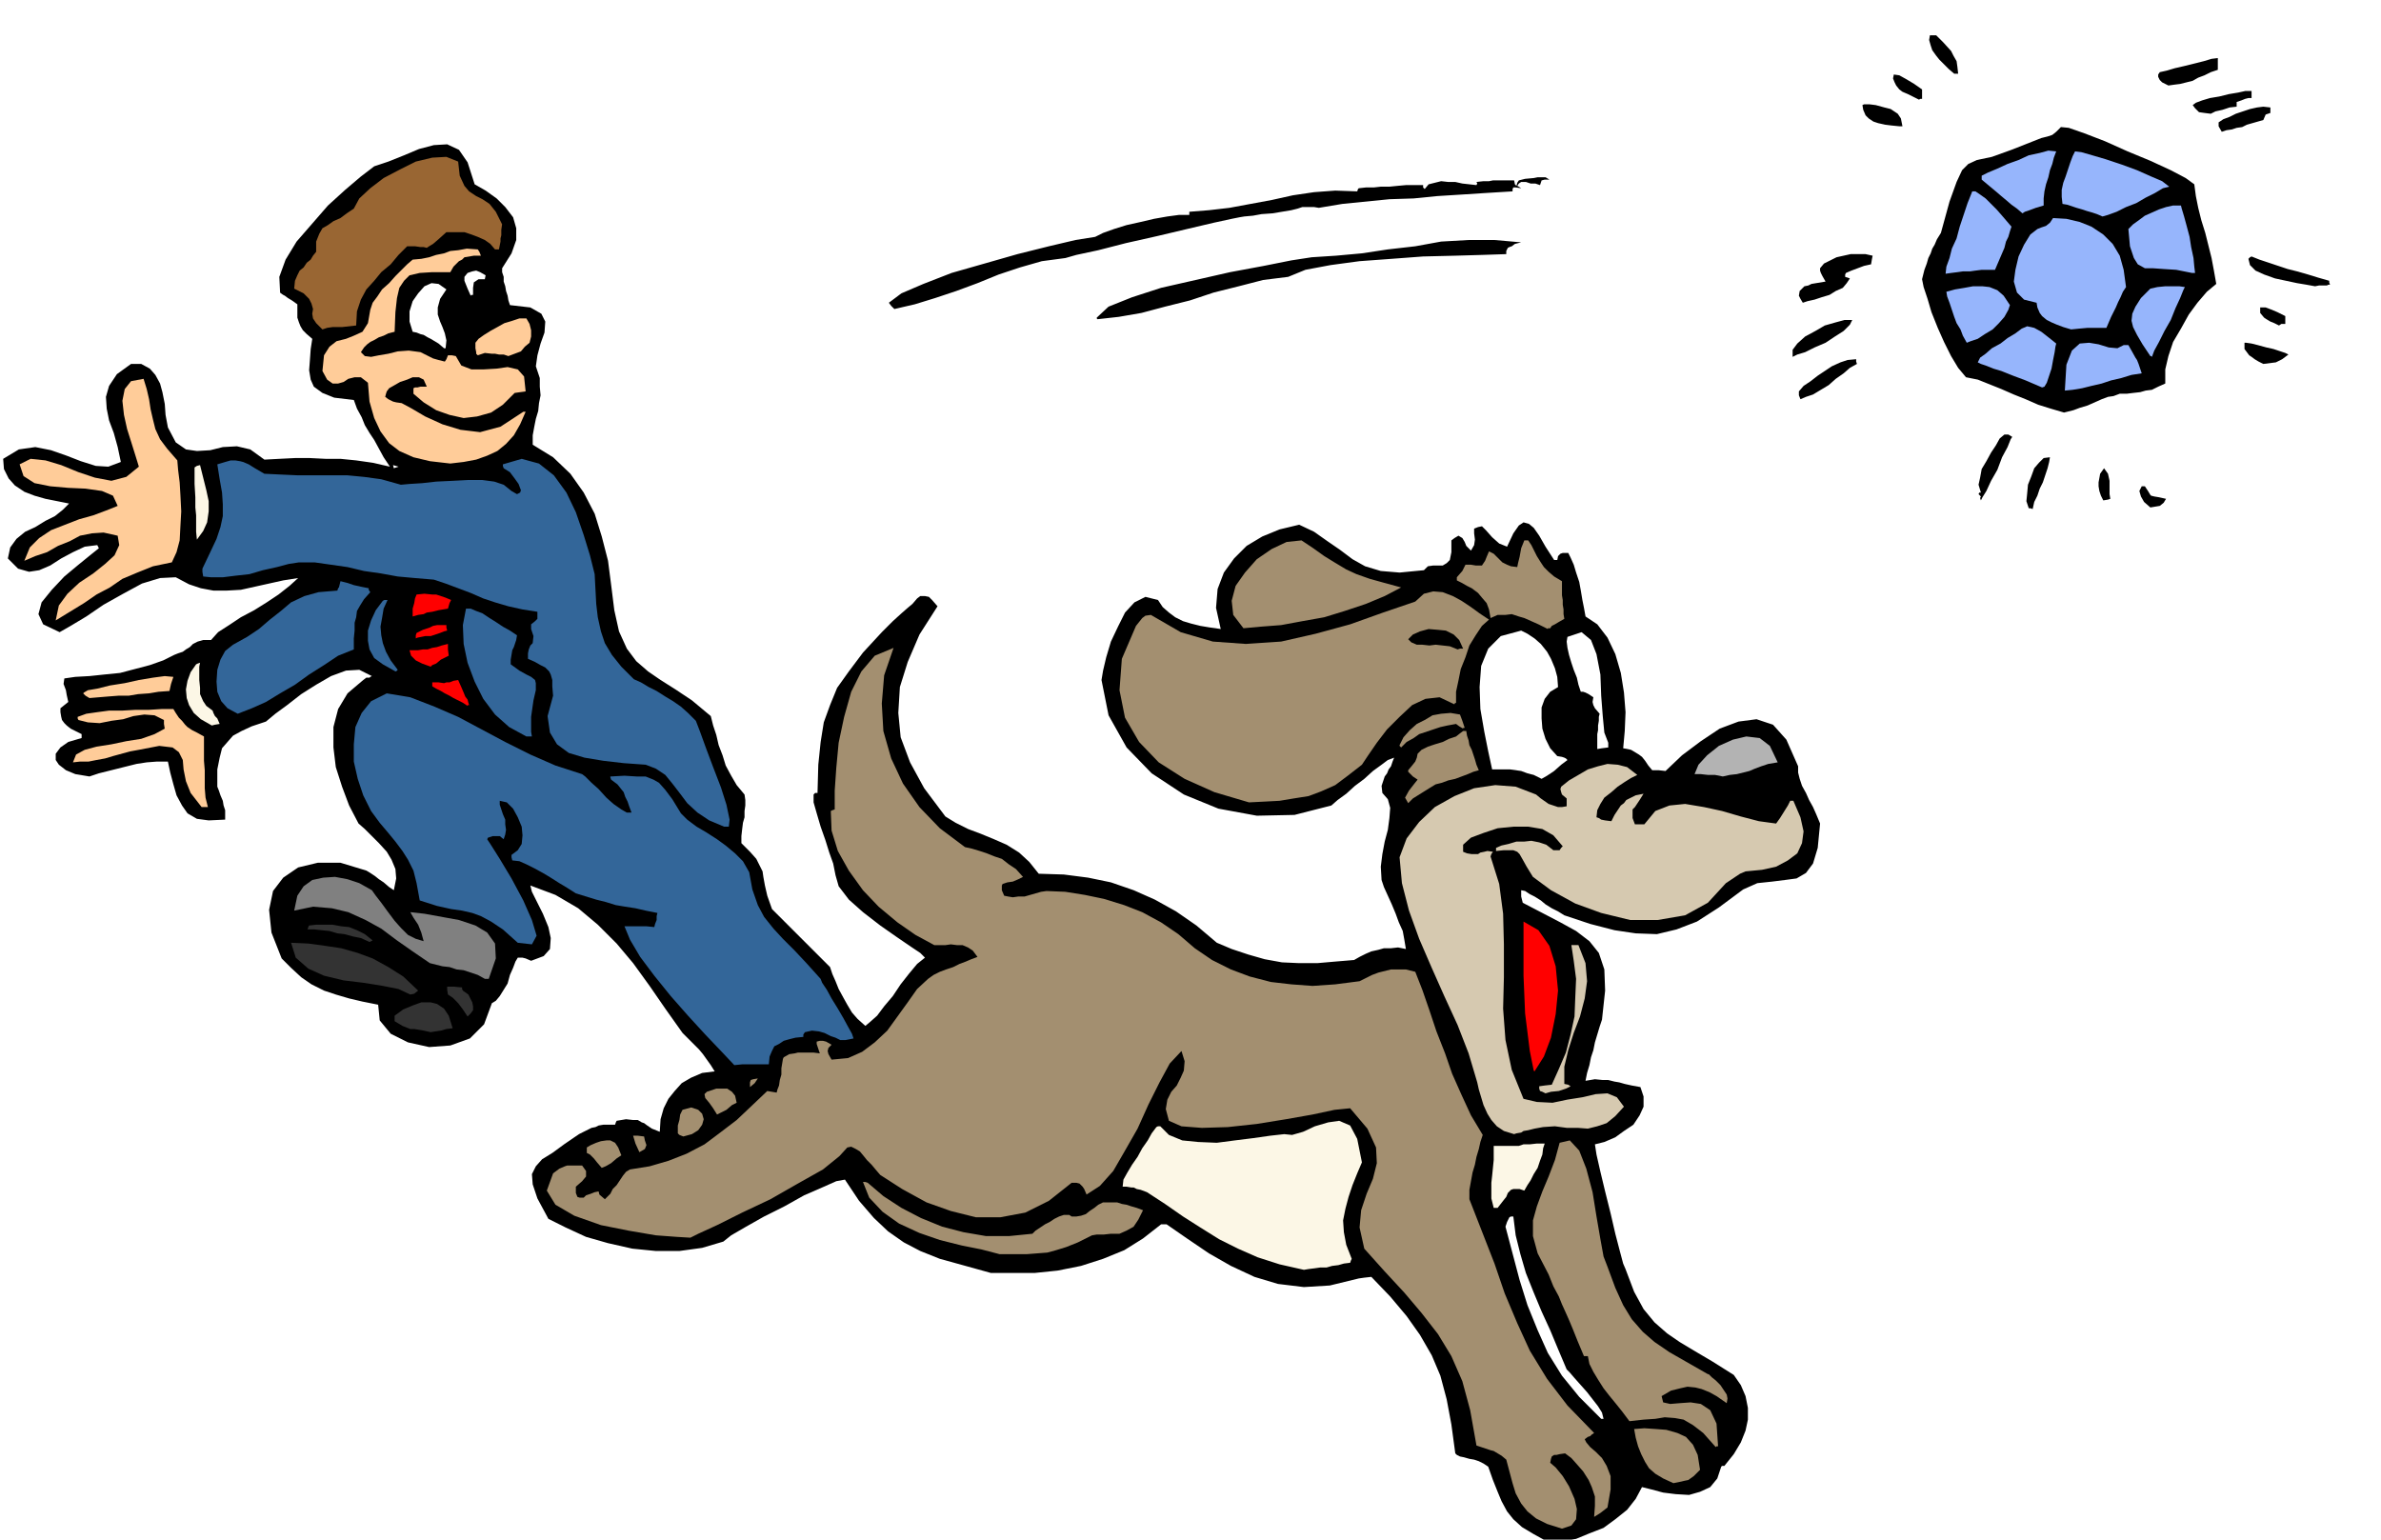
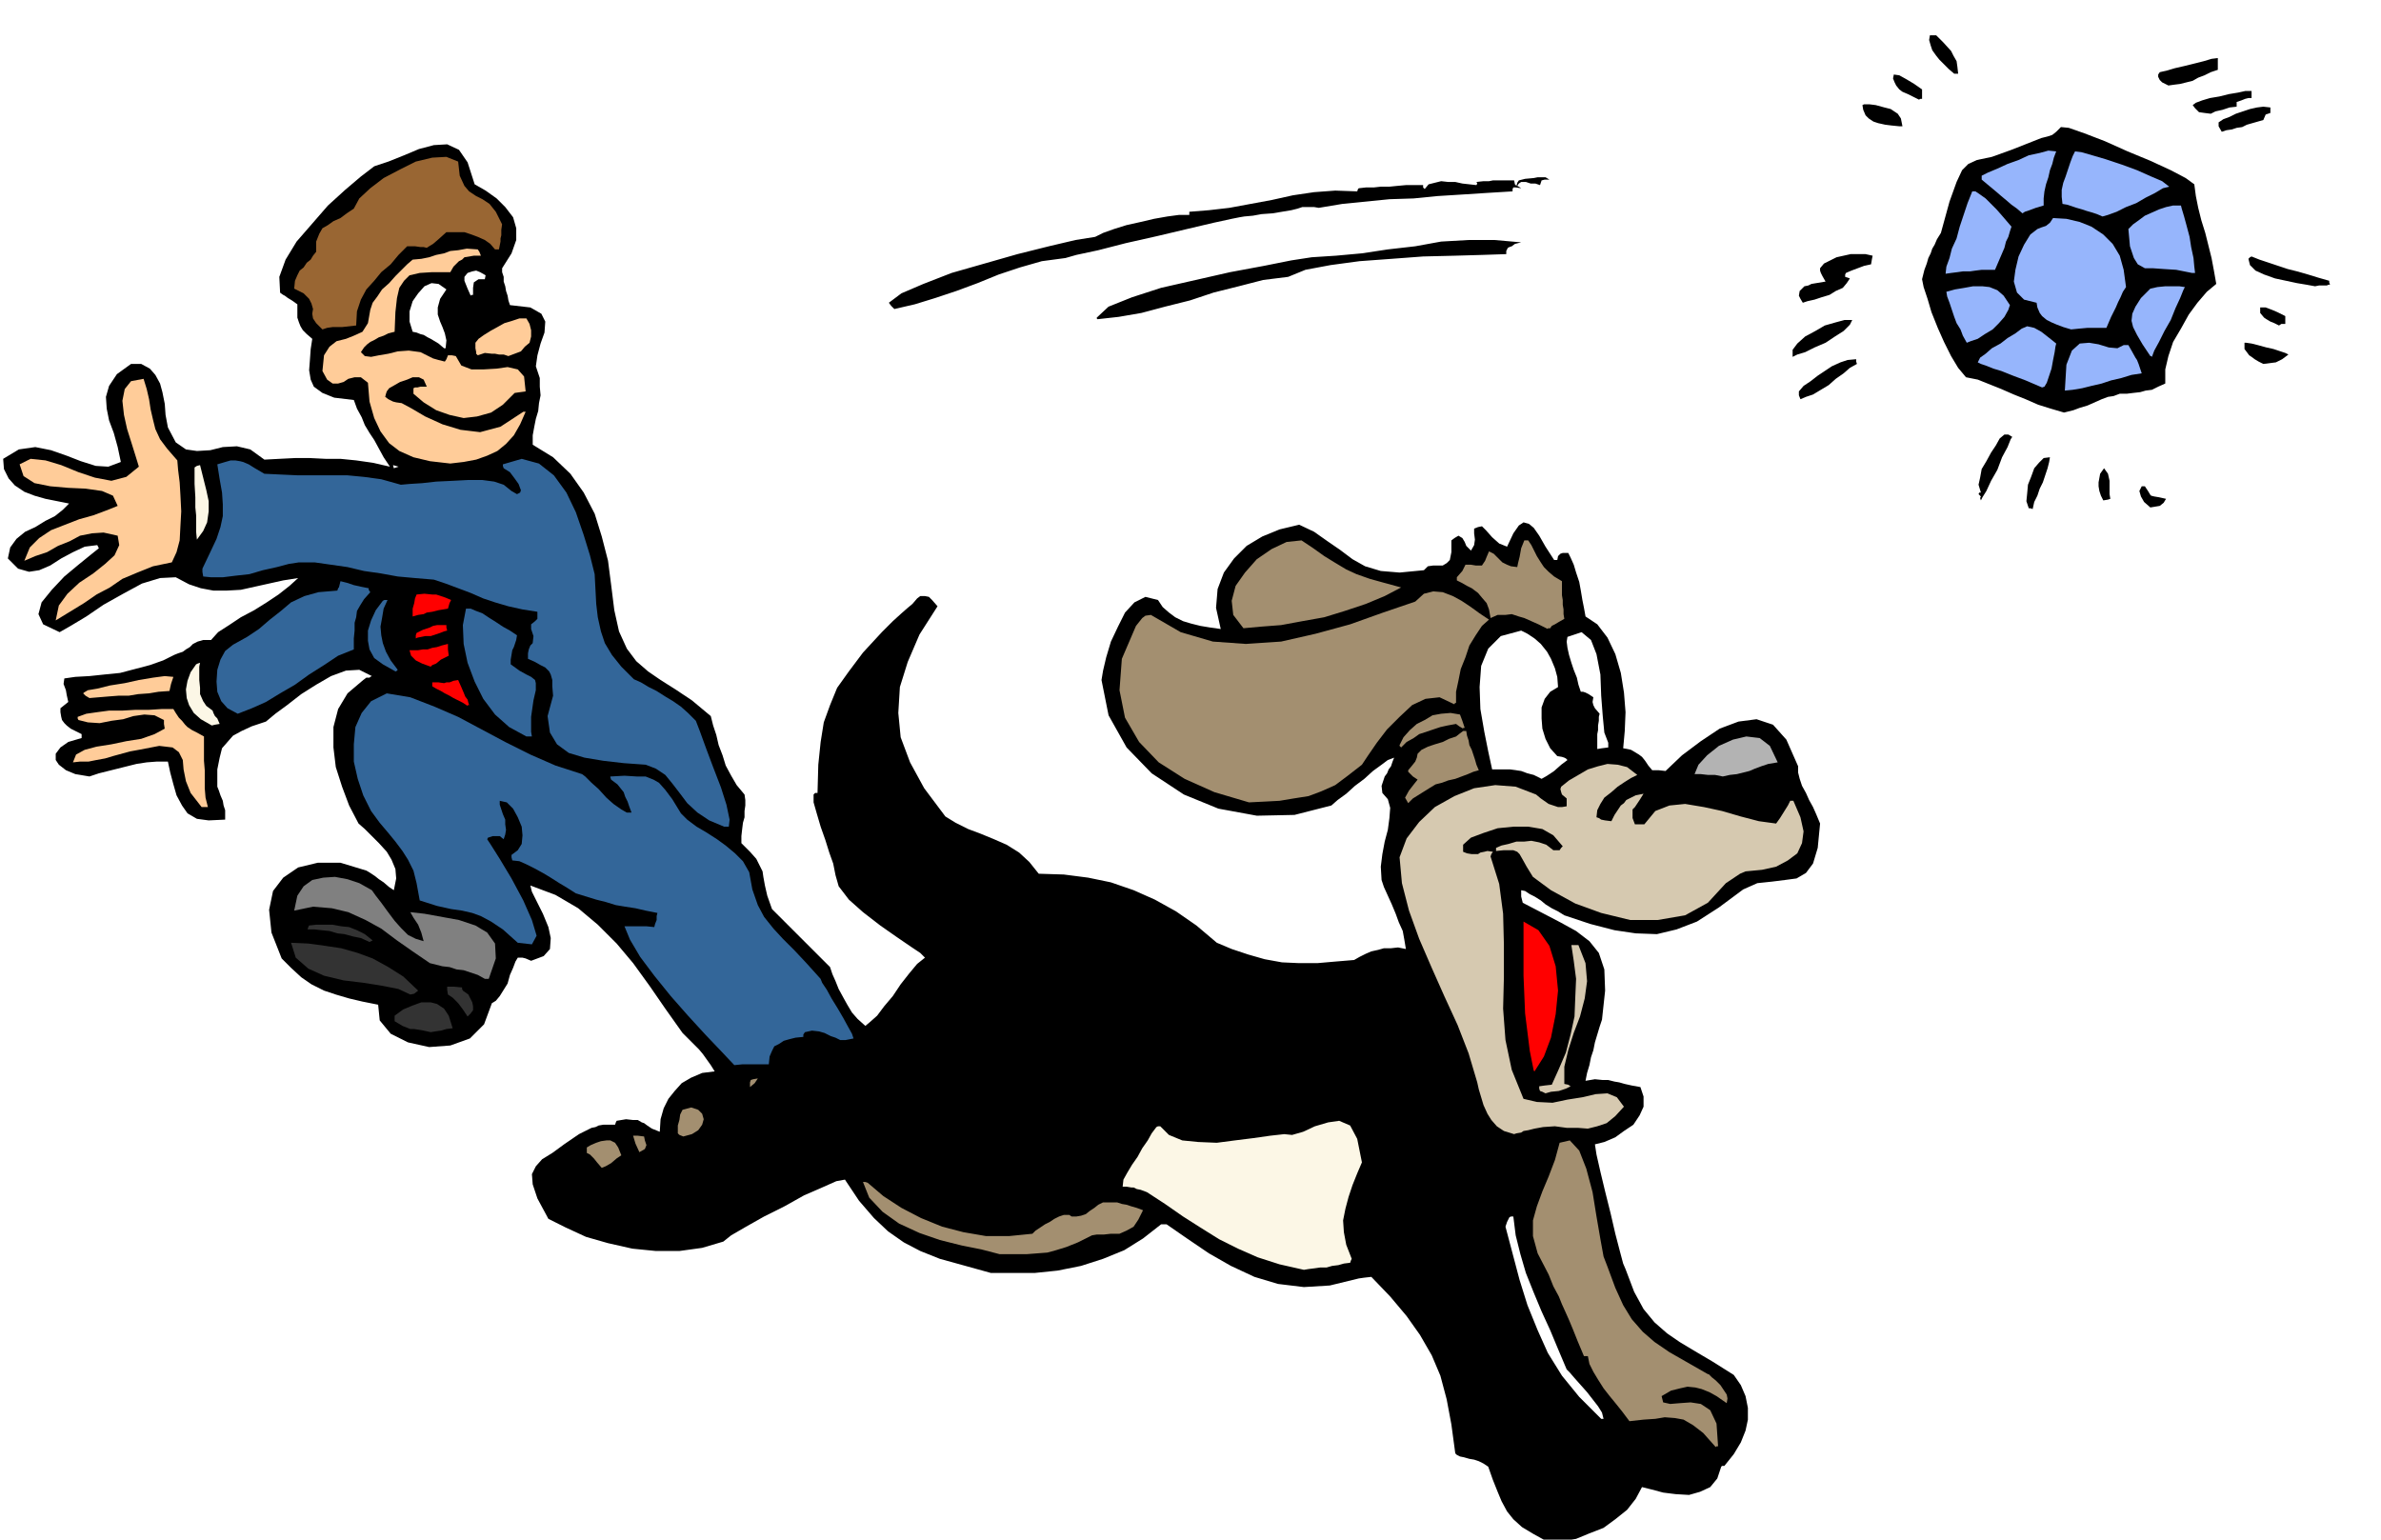
<svg xmlns="http://www.w3.org/2000/svg" width="490.455" height="317.149" fill-rule="evenodd" stroke-linecap="round" preserveAspectRatio="none" viewBox="0 0 3035 1963">
  <style>.brush0{fill:#fff}.brush1{fill:#000}.pen1{stroke:none}.brush2{fill:#a38f70}.brush3{fill:#fcf7e6}.brush4{fill:#d6c9b0}.brush5{fill:red}.brush6{fill:#369}.brush7{fill:#333}.brush9{fill:#fc9}.brush11{fill:#96b5fc}</style>
  <path d="m1975 1967-20-11-15-9-11-10-8-10-7-13-5-12-6-15-6-17-6-4-6-3-6-2-6-1-7-2-5-1-4-2-2-2-5-37-6-32-8-30-11-26-15-26-17-24-21-25-24-25-9 1-7 1-37 9-33 2-33-4-30-9-30-14-28-16-28-19-26-18h-7l-23 18-24 15-27 11-28 9-30 6-29 3h-56l-36-10-29-8-25-10-21-11-20-14-18-17-19-22-18-27-11 2-18 8-23 10-25 14-26 13-23 13-19 11-10 8-27 8-29 4h-30l-30-3-31-7-28-8-26-12-22-11-14-26-6-18-1-13 5-10 8-9 13-8 15-11 19-13 6-3 6-3 4-2 5-1 4-2 6-1h15l1-3 1-2 12-2 9 1h6l5 3 3 1 4 3 6 4 10 4 1-16 4-14 6-12 8-10 9-10 12-7 14-6 16-2-5-8-5-7-5-7-5-6-6-6-6-6-5-5-4-4-22-31-20-29-21-29-21-25-24-24-25-21-29-17-32-12 2 8 7 14 7 14 7 17 3 14-1 14-8 9-16 6-7-3-4-1h-6l-3 5-3 8-4 9-3 11-5 8-5 8-5 6-5 3-10 27-18 18-25 9-27 2-27-6-22-11-14-17-2-20-20-4-17-4-17-5-15-5-16-8-13-9-13-12-12-12-13-33-3-29 5-24 13-17 19-13 25-6h29l33 10 5 3 6 4 5 4 6 4 7 6 6 4 3-15-1-12-5-12-6-10-10-11-9-9-9-9-8-7-12-23-9-24-8-25-3-25v-26l6-23 12-20 20-17 4-3h4l1-1 2-1-16-8-17 1-19 7-19 11-19 12-18 14-15 11-12 10-18 6-13 6-11 6-7 8-7 8-3 12-3 15v22l2 5 2 6 3 7 1 6 2 6v12l-21 1-15-2-12-7-7-10-7-13-4-14-4-15-3-14h-14l-13 1-13 2-12 3-12 3-12 3-12 3-12 4-18-3-12-5-9-7-4-6v-8l6-8 10-7 17-5v-5l-8-4-6-3-5-4-3-3-3-4-1-4-1-6v-5l5-4 5-4-2-9-1-6-3-8 1-7 14-2 18-1 19-2 20-2 19-5 19-5 17-6 14-7 5-2 6-2 4-3 5-3 4-4 6-3 7-2h10l9-10 14-9 15-10 17-9 16-10 15-10 14-11 11-10-19 3-18 4-18 4-18 4-18 1h-17l-16-3-15-5-17-9-20 1-23 7-24 13-25 14-22 15-20 12-14 8-21-10-6-13 4-15 13-16 16-17 18-15 16-13 10-8-1-2-1-2-16 2-15 7-15 8-14 9-14 6-13 2-14-4-13-13 3-14 8-11 11-9 13-6 13-8 12-6 10-8 8-8-15-3-15-3-14-4-13-5-12-8-8-9-6-12-1-13 20-12 21-3 20 4 20 7 18 7 19 6 16 1 16-6-4-19-5-18-6-16-3-15-1-15 4-14 10-15 18-13h13l11 6 7 8 6 11 3 11 3 15 1 14 3 16 10 19 13 9 14 2 17-1 16-4 18-1 17 4 18 13 19-1 20-1h19l20 1h19l20 2 21 3 22 5-8-12-6-11-6-11-6-9-6-10-4-10-6-11-4-11-25-3-15-6-11-8-4-9-2-12 1-13 1-14 2-13-7-6-5-5-3-5-2-5-2-6v-17l-7-5-5-3-4-3-2-1-3-2-1-1-1-20 8-22 14-23 20-23 20-23 22-20 20-17 17-13 18-6 20-8 19-8 19-5 17-1 15 7 11 16 9 28 14 8 14 10 11 11 10 13 4 14v15l-6 17-12 19v5l2 6v6l2 6 1 6 2 6 1 6 2 6 26 3 14 8 5 10-1 14-5 14-4 15-2 14 5 15v11l1 11-2 10-1 10-3 10-2 10-2 11v12l26 16 22 21 17 24 14 27 9 29 8 31 4 31 4 32 6 27 10 22 12 16 15 13 16 11 19 12 21 14 24 20 3 12 4 12 3 13 5 13 4 13 7 13 7 12 10 12 1 7v7l-1 7v8l-2 7-1 8-1 9v9l11 11 8 9 4 8 4 8 1 7 2 11 3 13 6 17 9 9 9 9 9 9 10 10 9 9 9 9 9 9 10 10 3 9 4 9 4 10 6 11 5 9 6 10 7 8 10 9 6-5 9-8 9-12 11-13 10-15 11-14 10-12 10-8-6-6-12-8-19-13-20-14-22-17-18-16-13-17-4-14-1-5-2-10-5-14-5-16-6-17-5-17-4-14v-10l2-2h3l1-36 3-29 4-25 8-22 9-22 15-21 18-24 24-26 14-14 11-10 8-7 6-5 6-7 4-3h6l5 1 4 4 7 8-23 36-15 35-10 32-2 33 3 31 12 32 18 33 27 36 13 8 16 8 16 6 17 7 16 7 16 10 13 12 12 15 32 1 31 4 29 6 29 10 27 12 27 15 26 18 26 22 19 8 21 7 21 6 22 4 22 1h23l23-2 24-2 7-4 8-4 7-3 9-2 7-2h9l9-1 10 2-2-12-2-11-5-11-4-11-5-12-5-11-5-11-3-9-1-17 2-16 3-16 4-15 2-15 1-13-3-11-7-8-1-9 2-6 2-6 3-4 2-5 3-4 2-6 2-5-8 3-8 6-11 8-11 10-12 9-11 10-11 8-8 7-47 12-48 1-49-9-44-18-41-27-32-33-23-41-9-45 2-12 4-17 6-20 9-19 9-18 12-13 14-7 16 4 6 9 8 7 8 6 10 5 10 3 12 3 12 2 14 2-6-27 2-24 8-21 13-18 16-16 20-12 22-9 25-6 19 9 17 12 16 11 16 12 16 9 20 6 24 2 31-3 5-5 7-1h12l5-3 4-4 2-10v-15l4-3 5-3 5 3 3 5 2 5 6 6 4-7 1-7-1-8v-6l5-2 5-1 5 5 8 9 9 8 10 4 8-17 7-10 6-4 7 2 6 5 7 10 8 14 11 17h4l1-5 3-3 3-1h7l3 6 4 9 3 10 4 12 2 11 2 12 2 10 2 11 15 10 13 17 10 21 7 24 4 25 2 25-1 24-2 22 10 2 10 6 4 3 4 5 4 6 5 6h8l9 1 21-20 24-18 24-16 24-9 23-3 21 7 17 19 15 34v8l2 8 3 9 5 9 4 9 5 9 4 9 5 12-3 31-6 20-9 12-12 7-15 2-16 2-19 2-18 8-31 23-28 18-26 10-25 6-27-1-27-4-31-8-33-11-8-5-8-4-8-5-6-5-8-5-6-3-6-4-5-1v8l2 8 25 13 23 12 20 11 17 13 12 15 7 21 1 27-4 37-3 9-3 10-3 10-2 10-3 9-2 10-3 10-2 10 12-2 10 1h7l8 2 6 1 7 2 9 2 11 2 4 12v13l-5 11-8 12-12 8-11 8-14 6-12 3 2 13 5 22 6 25 7 28 6 26 6 23 4 15 3 7 11 29 12 22 14 17 16 14 16 11 20 12 22 13 27 17 9 13 6 14 3 15v15l-3 14-6 15-9 15-12 15h-3l-1 1-5 15-9 11-13 6-14 4-17-1-16-2-15-4-12-3-8 15-11 14-15 12-15 11-18 7-17 7-18 3-16 2zM502 597l3-1 3-1-7-2 1 4zm1539 1212h3l-2-8-5-8-7-9-7-9-8-9-8-9-6-7-4-4-11-26-10-24-11-24-10-24-10-25-7-24-6-24-3-24h-3l-2 1-3 6-2 6 9 34 9 34 10 32 13 32 13 29 18 29 22 27 28 28z" class="pen1 brush1" />
-   <path d="m1991 1949-19-6-14-7-11-9-8-10-7-13-4-13-4-15-4-15-6-5-5-3-5-3-4-1-9-3-9-3-8-45-10-37-14-32-17-28-21-27-22-26-25-27-26-29-6-27 2-22 7-21 8-19 5-20-1-20-11-24-22-26-20 2-28 6-34 6-37 6-37 4-33 1-26-2-16-7-4-15 2-12 5-10 7-8 5-10 4-9 1-12-4-13-15 16-13 24-14 28-14 31-16 28-15 26-17 19-17 11-3-7-2-3-3-3-1-1-4-1h-6l-29 23-30 15-32 6h-31l-32-8-31-11-31-17-28-18-6-7-5-6-6-6-4-5-5-6-5-3-6-3-5 1-10 11-21 17-32 18-35 20-36 17-32 16-24 11-10 5-17-1-27-2-35-6-35-7-34-12-24-14-11-18 8-22 8-6 7-3 3-1h19l5 7v7l-5 6-8 7v8l2 5 3 1h5l3-3 6-2 5-2 5-1 1 4 7 6 3-3 4-4 3-6 5-5 4-6 4-6 4-5 5-3 25-4 24-7 23-9 23-12 20-15 21-16 19-18 20-19 6 1 6 1 1-4 2-5 1-7 2-7v-8l1-6 1-6 1-2 7-4 7-1 4-1h20l8 1-2-6-1-3-1-3v-3l4-1h4l4 1 7 4-4 4-1 4 1 4 4 7 21-2 18-8 16-12 16-15 13-18 13-18 12-17 14-13 7-5 8-4 8-3 9-3 8-4 8-3 7-3 8-3-6-8-6-4-7-3h-7l-8-1-7 1h-14l-24-13-23-16-24-20-20-21-18-25-14-25-8-26-1-25 2-1 3-1v-24l2-29 3-32 7-33 9-32 13-26 17-20 24-10-12 35-3 36 2 35 10 35 15 32 21 30 26 27 32 24 9 2 10 3 9 3 10 4 9 3 9 7 9 6 9 10-6 3-7 3-7 1-6 2-1 2v6l3 7 5 1 6 1 7-1h8l7-2 7-2 7-2 7-1 24 1 25 4 24 5 26 8 23 9 24 13 22 15 21 18 22 15 24 12 24 9 27 7 26 3 27 2 29-2 31-4 8-4 8-4 8-3 8-2 8-2h19l12 3 9 23 9 26 9 27 11 28 9 26 12 27 12 26 15 25-3 9-2 9-3 10-2 10-3 10-2 11-2 11v12l16 41 16 41 13 38 16 38 16 35 22 36 26 34 34 35-3 2-2 2-3 1-4 3 2 4 5 6 7 6 8 8 6 10 5 13v17l-4 23-9 7-8 5 1-14v-12l-4-12-4-9-7-11-7-8-8-9-8-6-7 1-4 1h-3l-3 2-1 3-1 5 7 6 9 11 8 13 7 16 3 13-1 13-6 8-12 4zm142-58-13-6-10-6-8-7-5-8-5-10-4-10-3-11-2-11 13-1 15 1 13 1 14 4 11 5 9 10 6 13 3 19-8 8-7 5-5 1-4 1-5 1-5 1z" class="pen1 brush2" />
  <path d="m2187 1845-16-18-13-10-12-7-11-2-13-1-12 2-15 1-18 2-9-12-8-10-9-11-7-9-7-11-6-10-5-10-2-10h-5l-8-19-6-15-5-12-4-9-5-11-4-10-7-13-6-15-14-27-6-22v-20l5-18 7-19 8-19 8-21 6-22 13-3 12 13 9 23 8 30 5 31 5 29 4 22 5 13 10 27 10 22 11 18 14 16 15 13 19 13 21 12 28 16h1l4 4 5 4 6 6 4 6 4 6 1 5-1 6-13-9-9-5-10-4-8-2-10-1-9 2-12 3-12 7 2 8 9 2 12-1 14-1 13 2 12 8 8 17 2 29h-2l-1 1z" class="pen1 brush2" />
  <path d="m1662 1619-31-7-28-9-25-11-24-12-24-15-22-14-23-16-23-15-8-3-5-1-4-2h-3l-6-1h-5l1-9 5-9 6-10 7-10 6-11 7-10 5-9 6-8 2-1h3l11 11 17 7 20 2 24 1 23-3 24-3 21-3 18-2 10 1 14-4 15-7 17-5 14-2 14 6 9 17 6 30-6 14-6 15-5 15-4 15-3 15 1 15 3 16 7 18-1 2-1 3-8 1-7 2-8 1-7 2h-8l-7 1-8 1-6 1z" class="pen1 brush3" />
  <path d="m1274 1599-23-6-25-5-28-7-26-9-26-12-21-15-17-18-8-20h3l3 1 20 17 23 15 25 13 27 11 27 7 29 5h29l30-3 4-4 6-4 6-4 6-3 6-4 6-3 6-2h7l3 2h6l6-1 6-2 5-4 6-4 5-4 6-3h18l6 2 6 1 6 2 7 2 8 3-6 12-6 9-9 5-9 4h-11l-9 1h-9l-6 1-18 9-15 6-13 4-11 3-13 1-13 1h-35z" class="pen1 brush2" />
-   <path d="m1904 1540-3-12v-20l1-9 1-10 1-10v-18h32l6-2h8l9-1h10l-2 6-1 8-3 8-3 9-5 8-4 8-4 6-4 7-6-2h-8l-3 1-4 4-2 5-4 5-7 9h-5z" class="pen1 brush3" />
  <path d="m767 1489-6-7-4-5-5-5-4-2v-7l5-3 7-3 6-2 7-1h5l6 3 4 6 4 10-6 4-7 6-7 4-5 2zm48-20-5-11-3-10h6l8 1 1 5 2 6-2 5-7 4zm56-20-5-2-2-2v-10l2-7 1-7 3-6 11-3 9 3 5 5 2 7-2 7-5 7-8 5-11 3z" class="pen1 brush2" />
  <path d="m1930 1446-13-4-9-6-7-8-5-8-5-11-3-10-3-10-2-9-11-37-14-36-17-37-16-36-16-37-13-36-9-35-3-33 9-24 16-21 20-19 25-14 25-10 27-4 26 2 26 10 6 5 10 7 6 2 6 2h5l6-1v-10l-6-5-1-3-1-4 1-3 10-8 12-7 12-7 13-4 12-3 13 1 12 3 13 10-8 4-8 5-9 6-8 7-9 7-5 8-4 8-1 9 3 1 3 2 5 1 8 1 4-8 4-6 4-6 4-3 3-4 6-3 6-3 10-2-5 8-6 9-3 3v11l3 8h12l14-17 18-7 20-2 24 4 23 5 24 7 23 6 22 3 5-7 5-8 5-8 3-6h4l9 21 4 18-2 15-6 13-12 9-15 8-18 4-21 2-7 3-6 4-6 4-6 4-23 25-29 16-35 6h-35l-37-9-33-12-31-17-23-17-8-13-5-9-4-7-3-3-5-2h-12l-10 1v-4l7-3 9-2 10-3h10l9-1 10 2 9 3 9 7h8l2-3 2-2-12-14-14-8-18-3h-19l-20 2-18 6-16 6-10 9v9l5 2 6 1h8l3-2 5-1 4-1 7 1-2 3-1 3 11 35 5 38 1 39v42l-1 40 3 40 8 38 15 37 17 4 20 1 19-4 19-3 17-4 15-1 12 5 9 12-11 12-11 9-12 4-12 3-13-1h-14l-15-2-15 1-11 2-8 2-6 1-3 2-6 1-3 1z" class="pen1 brush4" />
-   <path d="m914 1421-5-8-5-7-5-6-1-5 3-3 6-2 6-2h14l6 4 4 5 2 9-6 3-7 6-8 4-4 2z" class="pen1 brush2" />
  <path d="m1970 1394-4-2-3-1-1-3v-3l7-1 9-1 9-20 9-21 6-23 5-23 1-25 1-23-3-23-3-20h9l9 23 2 23-3 22-6 23-8 21-7 22-5 21v22l5 1 3 2-6 3-9 3-10 1-7 2z" class="pen1 brush4" />
  <path d="M956 1386v-6l1-3 3-1 6-1-4 6-6 5z" class="pen1 brush2" />
  <path d="m1955 1365-5-25-3-24-3-24-1-24-1-24v-69l19 11 14 20 8 26 3 31-3 30-6 30-9 24-12 19-1-1z" class="pen1 brush5" />
  <path d="m936 1358-17-18-20-21-22-24-22-25-21-26-18-24-13-22-7-17h28l10 1 1-4 2-5v-5l1-4-15-3-13-3-13-2-12-2-13-4-12-3-13-4-13-4-11-7-10-6-11-7-10-6-11-6-10-5-9-4-9-1-1-4v-3l8-6 5-8 1-11-1-11-5-12-6-11-8-8-9-2v5l2 6 2 6 3 7v6l1 7-1 6-2 6-5-4h-9l-3 1-3 1-1 2 4 6 12 19 15 25 15 28 11 25 6 20-6 11-18-2-19-17-15-10-13-7-11-4-13-3-14-2-18-4-22-7-4-22-4-16-7-14-7-11-9-12-9-11-11-13-11-15-10-20-7-21-5-22v-22l2-22 8-18 12-15 20-10 30 5 31 12 30 13 30 16 30 16 32 16 32 14 34 11 4 3 8 8 9 8 10 11 9 8 10 7 7 4h6l-3-8-2-6-3-6-2-6-8-10-8-6-1-3v-1l18-1 16 1h11l10 4 7 4 8 9 9 12 11 18 8 8 12 9 12 7 14 9 11 8 12 10 10 10 8 14 4 22 7 20 8 15 12 15 12 13 15 15 15 16 18 20 2 5 6 9 6 11 8 13 7 12 6 11 5 9 2 6-10 2h-7l-6-3-6-2-8-4-7-2-9-1-9 2-2 3v3l-10 1-8 2-7 2-6 4-6 3-3 6-3 7-1 10h-34l-10 1z" class="pen1 brush6" />
  <path d="m549 1316-9-2-6-1-6-1h-5l-10-4-10-6v-7l11-8 12-5 11-4h12l8 2 9 6 6 9 5 16-8 1-7 2-7 1-6 1zm47-20-6-9-6-8-7-7-6-4-1-6v-4h9l10 1v2l1 2 7 5 5 10 1 5v5l-3 4-4 4zm-73-28-15-7-20-4-25-4-25-3-25-6-20-9-16-14-6-19 22 1 22 3 20 3 21 6 19 7 20 11 19 12 19 18-5 4-5 1z" class="pen1 brush7" />
  <path d="m618 1248-9-5-9-3-9-3-9-1-9-3-9-1-8-2-8-2-22-15-20-14-20-15-20-11-22-10-21-5-24-2-24 5 4-19 8-12 11-8 14-3 15-1 16 3 15 5 16 9 5 7 7 9 8 11 9 12 8 9 9 9 10 5 10 3-3-11-4-10-6-9-4-7 18 2 22 4 22 4 21 7 15 9 10 14 1 19-9 26h-5z" class="pen1" style="fill:gray" />
  <path d="m471 1201-11-5-10-2-11-3-9-1-10-3-10-1-9-1h-9l1-3 1-2 9-1h21l11 2 10 1 10 4 10 5 10 8-2 1-2 1z" class="pen1 brush7" />
  <path d="m923 1054-19-8-15-10-13-12-9-12-10-13-9-11-12-8-13-5-28-2-26-3-24-4-20-6-15-11-9-15-3-21 7-26-1-12v-8l-2-7-2-4-5-5-6-3-7-4-9-4v-7l1-5 2-5 3-3 1-9-3-9v-6l5-4 3-3v-9l-19-3-18-4-17-5-15-5-16-7-16-6-16-6-15-5-24-2-22-2-22-4-21-3-21-5-21-3-21-3h-20l-13 2-15 4-18 4-17 5-18 2-16 2h-15l-10-1-1-6v-4l10-21 8-17 5-15 3-14v-15l-1-15-3-17-3-19 10-3 7-2h6l6 1 4 1 7 3 8 5 12 7 21 1 22 1h63l21 2 22 3 25 7 11-1 16-1 18-2 21-1 19-1h19l15 2 12 4 10 8 7 4 4-2 1-3-3-8-5-7-6-8-8-5-1-3v-2l24-7 22 6 19 15 16 22 12 25 10 29 8 26 6 24 1 19 1 19 2 17 4 18 5 15 9 15 12 15 16 16 9 4 10 6 10 5 11 7 10 6 10 7 9 8 10 10 5 13 8 22 9 24 10 26 7 22 4 19-1 9h-6z" class="pen1 brush6" />
  <path d="m257 1029-14-18-6-15-3-15-1-12-5-10-8-6-17-2-26 5-11 2-11 3-11 3-10 3-11 2-10 2h-11l-9 1 4-10 11-6 15-4 19-3 19-4 19-3 17-6 13-7-1-6v-5l-12-6-13-1-14 2-13 4-15 2-15 3-15-1-12-3-1-2v-2l11-4 14-2 15-2h17l17-1h17l16-1h15l3 5 4 6 4 4 4 5 3 3 6 4 6 3 9 5v31l1 12v23l1 12 3 12h-8z" class="pen1 brush9" />
  <path d="m1795 1024-4-7 5-9 7-9 4-5-6-4-3-3-3-3v-2l5-6 4-5 2-5 1-5 5-5 8-4 9-3 10-3 8-4 9-3 5-4 4-3h4l1 6 2 6 1 6 3 6 2 6 2 6 2 7 3 7-7 2-7 3-8 3-8 3-9 2-8 3-8 2-5 3-8 5-8 5-8 5-6 6zm-203-1-44-13-38-17-33-21-25-26-18-31-7-35 3-40 18-42 4-5 4-5 4-3 7-1 38 22 41 12 42 3 45-3 44-10 44-12 42-15 41-14 11-10 12-3 12 1 13 5 11 6 12 8 11 8 12 8-9 8-8 12-8 13-5 15-6 15-3 15-3 14v14l-2 1v1l-19-9-18 2-17 8-16 15-16 16-13 17-11 16-8 12-18 14-16 12-18 8-16 6-19 3-18 3-19 1-20 1z" class="pen1 brush2" />
  <path d="m1965 993-10-5-8-2-8-3-7-1-7-1h-23l-5-23-5-25-5-29-1-28 2-27 9-22 16-16 26-7 8 4 9 6 8 7 8 10 5 9 5 12 3 11 1 13-10 6-7 9-4 11v14l1 13 4 13 6 12 9 10 6 1 3 1 2 1 2 2-8 6-9 8-9 6-7 4z" class="pen1 brush0" />
  <path d="m2196 990-10-2h-9l-9-1h-8l5-12 11-12 15-12 18-8 17-4 17 2 13 10 10 21-12 2-9 3-8 3-7 3-8 2-8 2-9 1-9 2z" class="pen1" style="fill:#b3b3b3" />
  <path d="M2036 955v-19l1-5v-6l1-6v-5l1-4-6-7-2-4-1-4 1-6-6-4-4-2-3-1h-3l-3-9-2-9-4-10-3-9-3-10-2-9-1-8 1-6 18-6 12 10 7 18 5 26 1 27 2 26 2 21 5 13v6l-8 1-6 1z" class="pen1 brush0" />
  <path d="m1786 953-2-2v-1l5-10 8-9 9-8 10-5 10-6 11-2 12-1 12 2 3 8 3 9h-2v1l-5-3-4-3-11 2-9 2-9 3-9 3-9 3-7 5-9 5-7 7z" class="pen1 brush2" />
  <path d="m671 939-22-12-18-16-15-20-11-22-9-24-5-24-1-24 4-21h6l7 3 8 3 9 6 8 5 9 6 9 5 9 6-1 6-3 9-2 4-1 6-1 6v6l11 8 9 5 6 3 5 4 1 4v9l-3 13-3 21v19l1 6h-7z" class="pen1 brush6" />
  <path d="m270 925-14-8-9-8-6-10-3-9-1-11 2-11 4-11 7-10 2-1 3-1-1 5v17l1 10v8l4 9 4 6 8 6 1 3 2 4 3 3 3 7-6 1-4 1z" class="pen1 brush3" />
  <path d="m303 910-13-7-8-9-5-12-1-13 1-15 4-13 6-11 10-8 18-10 15-10 14-12 14-11 13-11 17-8 18-5 24-2 1-3 1-1 1-4 1-4 8 2 9 3 9 2 10 2v2l2 3-8 9-5 8-4 7-1 8-2 7v10l-1 10v14l-20 8-18 12-19 12-18 13-19 11-18 11-18 8-18 7z" class="pen1 brush6" />
  <path d="m596 900-6-4-6-3-6-3-5-3-6-3-5-3-6-3-5-3v-5h8l7 1 3-1h4l5-2 6-1 4 9 3 7 2 5 3 4 1 4 1 3h-2v1z" class="pen1 brush5" />
  <path d="m114 890-5-3-2-2-1-1 1-1 5-3 12-2 16-4 19-3 18-4 18-3 15-2 11 1-3 9-2 9-14 1-12 2-14 1-12 2h-13l-13 1-12 1-12 1z" class="pen1 brush9" />
  <path d="m504 856-16-9-11-8-6-11-2-11v-13l4-13 6-13 9-12 2-1h4l-5 11-2 12-2 11 1 11 2 10 4 11 6 11 9 12-2 2h-1z" class="pen1 brush6" />
  <path d="m549 850-11-4-8-4-6-6-2-7h11l6-1h6l6-2 6-1 6-2 8-2v7l1 8-10 5-6 5-5 2-2 2z" class="pen1 brush5" />
-   <path d="m1858 828-10-4-9-1-9-1-8 1-9-1h-7l-7-3-4-4 6-6 9-4 11-3 12 1 10 1 10 5 7 7 5 11h-4l-3 1z" class="pen1 brush1" />
  <path d="M530 814v-4l1-3 8-4 9-3 4-2 5-1h12v3l1 4-4 1-5 2-6 2-6 2h-7l-5 1-5 1-2 1z" class="pen1 brush5" />
  <path d="m1973 802-12-6-9-4-9-4-7-2-9-3-8 1h-10l-9 4-2-11-3-8-6-7-5-6-8-6-6-3-7-4-6-3v-4l7-8 4-8h7l6 1h8l2-3 2-3 2-5 3-7 6 3 8 8 3 3 6 3 5 2 8 1 1-5 2-8 2-11 4-10h5l4 6 4 8 3 6 5 8 4 6 6 6 7 6 10 6v18l1 6v6l1 6v6l1 6-7 4-5 3-4 2-2 3h-3v1zm-388-1-13-17-2-18 5-19 12-17 15-17 19-13 19-9 19-2 15 10 14 10 13 8 15 9 13 6 17 6 18 5 22 6-21 11-24 10-27 9-26 8-28 5-27 5-26 2-22 2z" class="pen1 brush2" />
  <path d="m71 791 4-19 11-15 15-14 18-12 15-12 12-11 6-13-2-12-18-4-15 1-15 3-13 7-15 6-14 8-15 5-14 6 7-17 12-12 15-10 18-7 18-7 18-5 16-6 15-6-6-13-14-6-21-3-22-1-23-2-20-4-14-9-5-15 14-7 19 2 20 6 22 9 21 7 21 4 19-5 16-13-4-13-5-16-6-19-4-18-2-18 3-15 8-10 16-3 4 13 3 13 2 13 3 13 3 12 6 13 9 12 13 15 1 12 2 16 1 17 1 20-1 18-1 19-4 15-6 13-24 5-20 8-19 8-16 11-17 9-16 11-18 11-18 11z" class="pen1 brush9" />
  <path d="M526 786v-10l2-7 1-6 2-5 10-1 10 1h5l6 2 6 2 7 3-2 4-2 7-12 2-8 2-7 1-4 2-7 1-7 2z" class="pen1 brush5" />
  <path d="m251 688-1-10v-21l-1-10v-13l-1-17v-21l3-2 4-1 2 8 3 12 3 12 3 14v13l-2 14-5 11-8 11z" class="pen1 brush3" />
  <path d="m2586 648-3-9 1-10 1-11 4-10 4-11 6-7 6-6 8-1-1 6-2 8-3 9-3 9-4 8-3 9-4 8-2 9-3-1h-2zm155-1-8-7-4-7-2-7 3-6h4l4 6 3 5 1 1 4 1 6 1 9 2-3 5-5 4-6 1-6 1zm-216-9-1-3 1-2-2-2-1-1 1-2h2l-3-10 2-9 2-11 6-10 6-11 6-9 5-9 6-5h5l5 3-2 3-4 10-7 13-6 16-8 14-6 13-5 8-2 4zm156 0-3-6-2-6-1-6v-5l2-11 5-7 5 7 2 9v17l1 6-3 1-6 1z" class="pen1 brush1" />
  <path d="m574 591-26-3-21-5-18-8-13-10-11-15-8-17-6-21-2-24-9-7h-8l-8 2-6 4-7 2h-7l-7-5-6-11 2-20 7-11 9-7 12-3 10-4 11-5 7-11 3-17 3-9 6-8 6-9 9-8 8-9 8-8 7-7 7-6 11-1 10-2 9-3 10-2 8-3 10-1 11-2 14 1 2 3 2 5h-9l-6 1-6 1-3 3-4 2-3 3-4 4-4 7h-23l-16 1-13 3-7 7-6 9-3 13-2 18-1 25-8 2-6 3-6 2-5 3-6 3-4 3-4 4-4 6 5 5 8 1 10-2 12-2 12-3 14-1 15 2 16 8 7 2 8 2 2-3 2-5h5l5 1 7 12 13 5h15l17-1 14-2 13 3 8 9 2 19-7 1-7 1-15 15-15 10-18 5-17 2-18-4-17-6-16-10-13-11v-7l2-1h3l4-1h8l-4-9-6-3h-8l-7 3-9 3-7 4-7 4-3 4-1 3-1 4 4 3 4 2 2 1 4 1 7 1 13 7 17 10 22 10 23 7 25 3 26-7 26-17 3-2h3l-7 16-8 14-10 11-11 9-13 6-14 5-16 3-17 2z" class="pen1 brush9" />
  <path d="m2631 526-17-5-16-5-16-7-15-6-16-7-15-6-15-6-15-3-10-12-9-15-9-18-8-18-8-20-5-17-5-15-2-10 3-12 3-8 2-7 3-6 2-6 3-5 3-7 5-8 11-40 9-25 7-15 8-8 11-5 19-4 25-9 38-15 8-2 6-2 5-4 6-6 10 1 20 7 26 10 29 13 29 12 26 12 19 10 11 8 2 15 3 15 4 16 5 16 4 16 4 16 3 16 3 17-12 10-12 14-11 15-10 18-10 17-6 18-4 17v18l-9 4-8 4-8 1-7 2-9 1-8 1h-9l-8 3-7 1-8 3-9 4-9 4-10 3-8 3-8 2-4 1zm-336-17-2-5v-5l6-7 9-6 9-7 9-6 9-6 11-5 9-3 11-1v3l1 3-9 5-8 7-10 7-9 8-10 6-10 6-9 3-7 3z" class="pen1 brush1" />
  <path d="m2632 498 2-33 7-18 10-9 12-1 12 2 13 4 11 1 8-4h6l4 7 5 9 2 3 2 5 2 6 2 6-13 2-13 4-13 3-12 4-13 3-12 3-12 2-10 1zm-29-4-21-9-16-6-15-6-10-3-10-4-6-2-4-2 3-6 7-5 8-7 11-6 9-7 10-6 8-6 7-3 9 2 9 5 9 7 10 8-1 4-1 7-2 10-2 11-3 9-3 9-3 5-3 1z" class="pen1 brush11" />
  <path d="m2885 464-6-3-5-3-4-3-3-2-6-8v-8h2l7 1 8 2 11 3 9 2 9 3 6 2 4 2-8 6-8 4-8 1-8 1zm-600-9v-9l6-8 10-9 13-7 12-7 14-4 11-3h10l-3 6-8 8-11 7-12 8-14 6-12 6-10 3-6 3z" class="pen1 brush1" />
  <path d="m648 454-6-2h-6l-5-1h-4l-9-1-9 3-2-2v-2l-1-5v-7l4-5 7-5 8-5 9-5 9-5 10-3 9-3h9l4 7 2 8v8l-2 8-6 5-5 6-8 3-8 3z" class="pen1 brush9" />
  <path d="m2741 454-10-15-7-12-5-10-2-8 1-9 4-9 7-11 12-12 9-2 10-1h18l7 1-2 4-4 10-6 13-6 15-8 14-7 14-6 11-3 8-1-1h-1z" class="pen1 brush11" />
  <path d="m566 444-7-6-5-3-5-3-4-2-5-3-4-1-5-2-5-1-4-13v-13l4-13 7-10 8-9 9-4 9 1 10 7-8 12-3 11v9l3 9 3 7 3 8 2 9-1 10h-2z" class="pen1 brush0" />
  <path d="m2507 437-5-9-3-8-5-8-3-8-3-9-3-9-3-8-1-6 11-3 12-2 11-2h12l9 1 10 4 8 7 8 12-2 6-5 9-7 8-8 8-10 6-9 6-9 3-5 2z" class="pen1 brush11" />
  <path d="m411 420-8-8-4-6-1-6 1-6-2-7-3-6-7-7-12-6 1-10 3-7 3-6 5-4 4-6 5-4 3-5 4-5v-13l4-10 4-7 7-4 7-5 9-4 8-6 9-6 7-13 14-13 17-13 21-11 20-10 21-5 18-1 15 6 2 18 6 13 6 7 9 6 8 4 9 6 8 10 8 16-1 7v7l-1 4v4l-1 5-1 5h-5l-6-7-7-5-9-4-8-3-9-3h-23l-10 9-7 6-5 3-3 2-4-1h-4l-7-1h-10l-11 11-10 12-12 10-9 11-10 11-7 13-5 15-1 18-9 1-9 1h-12l-7 1-6 2z" class="pen1" style="fill:#963" />
  <path d="m2640 420-10-3-8-3-7-3-6-3-6-5-3-4-3-7-1-6-16-4-9-9-4-14 2-15 4-17 7-15 8-13 9-7 5-2 6-2 5-4 4-6 17 1 17 4 15 6 15 10 12 12 9 15 5 18 3 22-4 6-3 7-3 6-3 7-3 6-3 6-3 7-3 7h-24l-11 1-10 1z" class="pen1 brush11" />
  <path d="m2905 415-6-3-5-2-5-3-3-2-5-6v-7h7l8 3 7 3 10 5v10h-5l-3 2zm-1506-8-1-1v-1l15-14 30-12 37-12 44-10 44-10 43-8 35-7 26-4 31-2 33-3 33-5 35-4 33-6 35-2h33l34 3-8 2-4 3-3 1-2 1-2 4v4l-30 1-35 1-41 1-40 3-41 3-37 5-32 6-22 9-32 4-31 8-32 8-30 10-32 8-30 8-29 5-27 3zm-259-13-4-4-3-4 16-12 28-12 36-14 42-12 42-12 40-10 34-8 25-4 10-5 14-5 16-5 18-4 17-4 17-3 15-2h13v-4l25-2 26-3 27-5 27-5 27-6 27-4 27-2 28 1 1-3 1-1 9-1h10l9-1h11l10-1 11-1h22v3l2 2 5-6 8-2 8-2 9 1h9l9 2 9 1 9 1 1-2-1-2 9-1h7l5-1h27l1 5 2 2 1-4 2-3 8-2 11-1 5-1h10l5 3h-6l-4 1-1 3-1 3-6-2h-6l-6-2h-6l-3 2-2 3 2 1 3 2-7-1h-3l-1 2v3l-33 2-31 2-32 2-30 3-31 1-30 3-30 3-30 5-6-1h-15l-6 2-8 2-12 2-12 2-14 1-11 2-11 1-6 1-10 2-23 5-34 8-38 9-40 9-35 9-28 6-14 4-30 4-28 8-27 9-27 11-27 10-27 9-26 8-26 6zm1158-8-3-5-2-4 1-6 3-3 3-3 5-1 4-2 6-1 6-1 6-1-4-7-2-4-1-3v-3l5-6 8-4 8-4 9-2 9-2h19l9 2-1 5-1 6-9 2-8 3-8 3-7 3-1 2v3l3 1 3 1-4 6-5 6-9 4-8 5-10 3-9 3-9 2-6 2z" class="pen1 brush1" />
  <path d="m600 377-4-9-2-5-2-5v-5l4-5 6-2 5-1 5 2 7 4-1 5h-8l-6 4-1 7v9h-2l-1 1z" class="pen1 brush0" />
  <path d="m2951 365-11-2-12-2-14-3-14-3-14-5-11-5-7-7-2-8 2-2 2-1 10 4 12 4 12 4 12 4 12 3 14 4 13 4 14 4v2l1 3h-2l-2 1h-10l-5 1z" class="pen1 brush1" />
  <path d="m2480 349 1-9 4-11 3-12 6-13 4-15 5-15 5-15 6-15h4l6 4 7 5 8 8 6 6 7 8 6 7 6 7-2 6-2 7-3 6-2 8-3 7-3 7-3 7-3 7h-17l-8 1-7 1h-9l-7 1-8 1-7 1zm314-1-20-4-16-1-14-1h-10l-9-5-5-8-5-15-2-22 6-6 7-5 8-6 9-4 9-4 9-3 9-2h10l1 4 3 10 3 11 4 15 2 13 3 14 1 11 1 8h-4z" class="pen1 brush11" />
  <path d="M1891 323v-2l1-2 6-1 8 3h-2l-2 1h-4l-7 1z" class="pen1 brush1" />
  <path d="m2680 276-7-3-6-2-7-2-6-2-7-2-6-2-6-2-6-1-1-9v-9l2-9 3-8 3-9 3-9 3-8 3-6 8 1 14 4 17 5 21 7 19 7 18 8 14 6 9 7-8 2-10 6-12 6-12 7-13 5-12 6-11 4-7 2z" class="pen1 brush11" />
  <path d="m1590 271-2-1h-2v-5l6 1 6 3-5 2h-3z" class="pen1 brush1" />
  <path d="m2578 272-7-6-7-5-7-6-6-5-7-6-6-5-6-5-6-5v-5l8-4 12-5 13-6 14-5 13-6 14-3 11-3 10 1-3 8-2 8-3 8-2 9-3 9-2 9-1 9v9l-10 3-8 3-6 2-3 2z" class="pen1 brush11" />
  <path d="m1673 261-4-6v-4l5-1 7-1v4l-7 1-2 2 1 2 2 2h-2v1zm66-9v-7h10l-6 3-4 4zm130-10-1-3v-2l5 2 4 3h-8zm-27 0-3-2h-1l3-2 5-1-3 5h-1zm13 1v-4l4-1h6l-6 2-4 3zm38-2-2-3v-2h3l4 1-2 3-1 3-1-2h-1zm17 2v-4l8-1h6l2 1-8 1-8 3zm922-75-4-7v-5l6-4 8-3 8-4 9-3 9-3 9-2 8-1 9 1v7l-6 2-3 7-7 2-7 2-7 2-6 3-7 1-6 2-7 1-6 2zm-411-7-10-1-8-1-9-2-6-2-6-4-4-4-3-7-1-6 2-1h7l8 1 11 3 8 2 9 6 4 6 2 10h-4zm397-16-8-1-7-1-5-5-3-4 4-3 8-3 10-3 12-2 12-3 12-2 9-2h8v9h-4l-4 1-5 2-6 2v6l-9 1-9 3-9 2-6 3zm-372-18-8-4-6-3-7-3-4-3-4-5-2-4-2-5 1-5 7 1 9 5 10 6 10 7v12h-2l-2 1zm318-18-8-4-3-3-2-4v-3l2-3 9-2 10-3 13-3 12-3 12-3 10-3 8-1v15l-9 3-8 4-8 3-7 4-8 2-8 2-8 1-7 1zm-273-15-7-6-6-6-6-6-4-5-5-7-2-6-2-7 1-6h8l9 9 10 11 3 6 4 7 1 7 1 9h-5z" class="pen1 brush1" />
</svg>